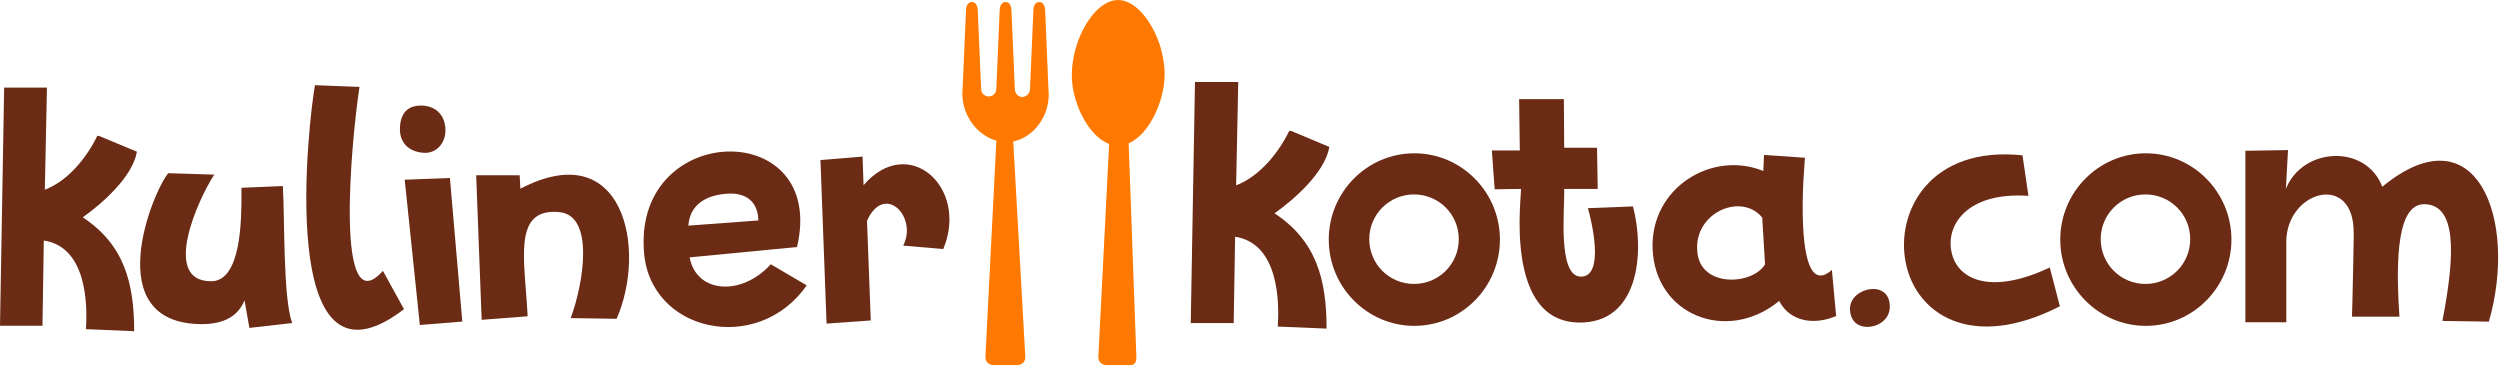
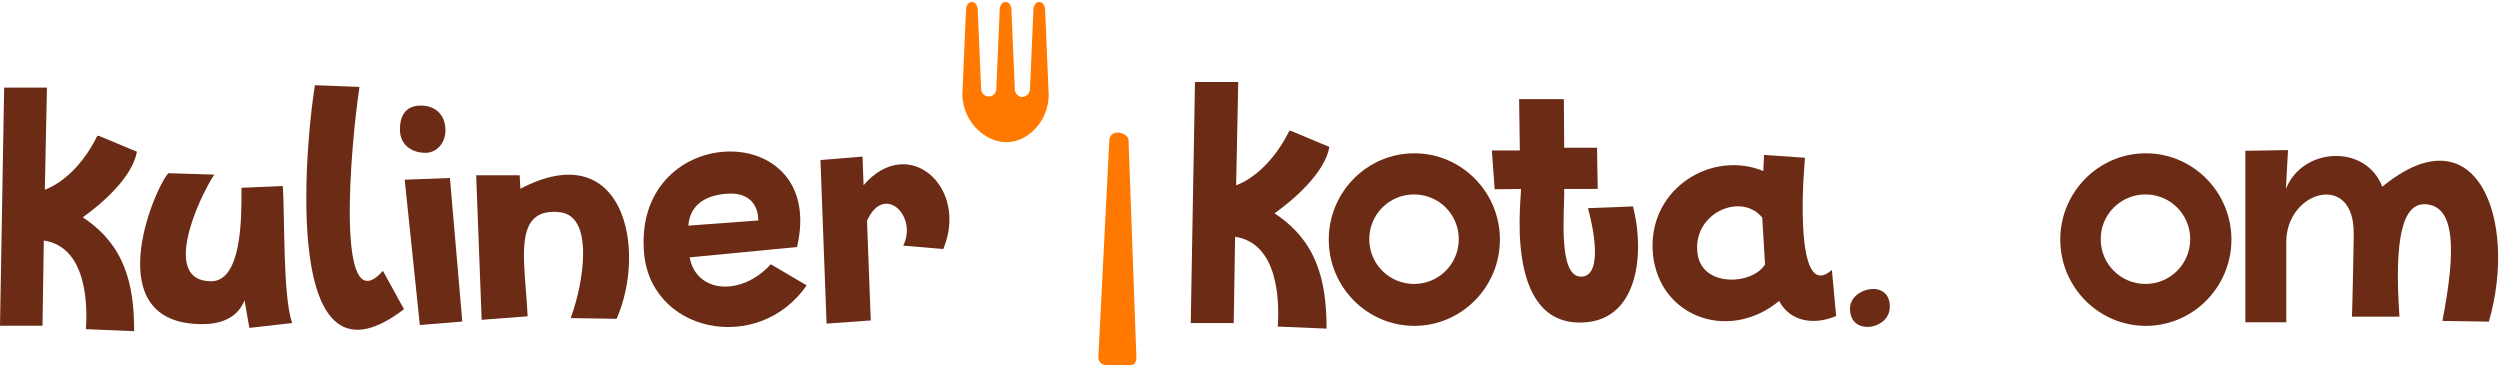
<svg xmlns="http://www.w3.org/2000/svg" width="319" height="47" viewBox="0 0 319 47" fill="none">
-   <path d="M148.57 10.32C148.27 13.99 145.78 18.6 142.65 18.57C139.67 18.55 137.36 14.35 136.88 11.12C136.12 6.02 139.4 0.02 142.65 8.80562e-07C145.77 -0.02 148.98 5.49 148.57 10.32Z" fill="#FF7900" />
  <path d="M141.55 17.86L140.15 45.55C140.12 46.11 140.57 46.58 141.13 46.58H144.26C144.82 46.58 145.03 46.12 145 45.55L144 17.86C143.97 17.34 143.23 16.92 142.71 16.92H142.53C142 16.93 141.57 17.34 141.55 17.86Z" fill="#FF7900" />
-   <path d="M127.14 17.86L125.74 45.55C125.71 46.11 126.16 46.58 126.72 46.58H129.85C130.41 46.58 130.86 46.11 130.83 45.54L129.28 17.85C129.25 17.33 128.82 16.92 128.3 16.92H128.12C127.6 16.93 127.17 17.34 127.14 17.86Z" fill="#FF7900" />
  <path d="M133.36 1.3C133.36 1.3 133.36 0.26 132.61 0.26C131.86 0.26 131.86 1.3 131.86 1.3L131.43 11.32C131.43 11.97 130.86 12.44 130.32 12.37C129.86 12.31 129.48 11.86 129.49 11.32C129.35 7.98 129.2 4.64 129.06 1.3C129.06 1.3 129.06 0.26 128.31 0.26C127.56 0.26 127.56 1.3 127.56 1.3L127.13 11.32C127.14 11.86 126.7 12.32 126.16 12.31C125.62 12.31 125.18 11.86 125.19 11.32C125.05 7.98 124.9 4.64 124.76 1.3C124.76 1.3 124.76 0.26 124.01 0.26C123.26 0.26 123.26 1.3 123.26 1.3L122.83 11.32C122.45 15.28 125.67 18.34 128.72 18.13C131.54 17.94 134.18 14.95 133.78 11.32L133.36 1.3Z" fill="#FF7900" />
  <path d="M10.96 42C11.18 38.92 11.09 31.52 5.59 30.69L5.42 41.56H0L0.53 11.18H5.99L5.72 24.21C8.71 23.07 11.09 20.07 12.41 17.34H12.63L17.47 19.36C16.9 22.62 12.98 26.01 10.56 27.73C15.84 31.21 17.12 36.1 17.12 42.26L10.96 42Z" fill="#6B2B15" />
  <path d="M21.48 22.1L27.34 22.28C25.31 25.36 20.52 35.89 26.94 35.89C30.81 35.89 30.81 27.92 30.81 24.75C30.81 24.44 30.81 24.18 30.81 23.96L36.09 23.74C36.35 27.88 36.09 37.92 37.28 41.22L31.82 41.84L31.2 38.32C30.23 40.78 27.85 41.36 25.78 41.36C12.46 41.34 19.59 24.21 21.48 22.1Z" fill="#6B2B15" />
  <path d="M40.19 10.87L45.87 11.09C44.73 18.62 42.74 41.47 48.86 34.56L51.55 39.45C34.96 52.17 39.45 14.83 40.19 10.87Z" fill="#6B2B15" />
  <path d="M53.71 13.47C55.56 13.47 56.84 14.66 56.84 16.64C56.84 18.27 55.7 19.5 54.29 19.5C52.53 19.5 51.03 18.49 51.03 16.51C51.03 14.53 51.95 13.47 53.71 13.47ZM51.64 22.93L57.41 22.71L58.99 41.03L53.57 41.47L51.64 22.93Z" fill="#6B2B15" />
  <path d="M61.46 40.81L60.76 22.36H66.31L66.4 24.08C79.56 17.21 82.6 31.74 78.68 40.68L72.82 40.59C74.45 36.23 75.9 27.47 71.37 27.07C69.21 26.85 68.02 27.6 67.41 28.96C66.35 31.38 67.1 35.74 67.32 40.23V40.36L61.46 40.81Z" fill="#6B2B15" />
  <path d="M101.7 31.52L88 32.84C88.84 37.42 94.6 37.86 98.35 33.72L102.93 36.41C96.72 45.39 82.63 42.44 82.15 31.79C81.18 15.4 105.57 15.05 101.7 31.52ZM87.83 28.79L96.77 28.13C96.73 26.5 95.98 24.83 93.47 24.7C91.04 24.69 88.09 25.49 87.83 28.79Z" fill="#6B2B15" />
  <path d="M104.69 20.42L110.06 19.98L110.19 23.63C115.91 16.98 123.66 23.9 120.36 31.78L115.25 31.34C117.14 27.64 112.83 23.28 110.63 28.17L111.11 40.89L105.47 41.29L104.69 20.42Z" fill="#6B2B15" />
  <path d="M163.04 41.67C163.26 38.55 163.17 31.06 157.6 30.21L157.42 41.22H151.94L152.48 10.46H158L157.73 23.65C160.76 22.49 163.17 19.46 164.51 16.7H164.73L169.63 18.75C169.05 22.05 165.08 25.48 162.63 27.22C167.98 30.74 169.27 35.69 169.27 41.93L163.04 41.67Z" fill="#6B2B15" />
  <path d="M180.47 19.56C186.49 19.56 191.39 24.51 191.39 30.57C191.39 36.63 186.49 41.58 180.47 41.58C174.45 41.58 169.55 36.63 169.55 30.57C169.55 24.5 174.45 19.56 180.47 19.56ZM180.43 36.23C183.59 36.23 186.14 33.69 186.14 30.52C186.14 27.35 183.6 24.81 180.43 24.81C177.27 24.81 174.72 27.35 174.72 30.52C174.72 33.69 177.26 36.23 180.43 36.23Z" fill="#6B2B15" />
  <path d="M190.72 24.15L190.36 19.2H193.93L193.84 12.65H199.55L199.59 18.85H203.78L203.87 24.11H199.59C199.68 26.61 198.7 35.3 201.73 35.3C204.81 35.3 203.07 28.12 202.62 26.56L208.37 26.34C209.84 31.96 209.22 40.7 202.17 41.14C191.47 41.81 194.32 24.11 194.06 24.11L190.72 24.15Z" fill="#6B2B15" />
  <path d="M210.87 31.72C210.6 23.92 218.49 19.15 225 21.82L225.09 19.77L230.31 20.13C230.31 20.31 230.27 20.49 230.27 20.71C229.82 26.1 229.51 38.23 233.75 34.44L234.29 40.32C231.53 41.52 228.41 41.08 227.02 38.4C220.41 43.85 211.18 40.24 210.87 31.72ZM225.22 33.73L224.86 27.76C222.19 24.51 216.17 27.14 216.57 32C216.84 36.76 223.62 36.41 225.22 33.73Z" fill="#6B2B15" />
  <path d="M241.14 39.12C241.14 40.86 239.53 41.71 238.29 41.71C236.95 41.71 236.06 40.86 236.06 39.39C236.05 36.67 241.14 35.56 241.14 39.12Z" fill="#6B2B15" />
-   <path d="M262.84 39.08C251.52 44.87 244.47 40.02 243.18 33.55C241.84 27.09 246.21 18.57 258.07 19.82L258.83 24.99C250.94 24.45 248.13 28.82 249.07 32.39C249.96 35.87 254.33 37.56 261.55 34.13L262.84 39.08Z" fill="#6B2B15" />
  <path d="M273.81 19.56C279.83 19.56 284.73 24.51 284.73 30.57C284.73 36.63 279.83 41.58 273.81 41.58C267.79 41.58 262.89 36.63 262.89 30.57C262.89 24.5 267.79 19.56 273.81 19.56ZM273.76 36.23C276.92 36.23 279.47 33.69 279.47 30.52C279.47 27.35 276.93 24.81 273.76 24.81C270.6 24.81 268.05 27.35 268.05 30.52C268.05 33.69 270.6 36.23 273.76 36.23Z" fill="#6B2B15" />
  <path d="M291.95 19.15L291.68 24.1C293.82 18.75 301.89 18.35 303.98 23.83C316.02 13.93 321.32 28.07 317.58 41.04L311.65 40.95C313.43 31.81 313.26 26.28 309.51 26.06C306.66 25.88 305.45 30.12 306.17 40.41H300.11C300.15 40.01 300.38 28.95 300.33 29.71C300.37 21.87 291.73 24.36 291.73 30.87V41.12H286.51V19.24L291.95 19.15Z" fill="#6B2B15" />
</svg>